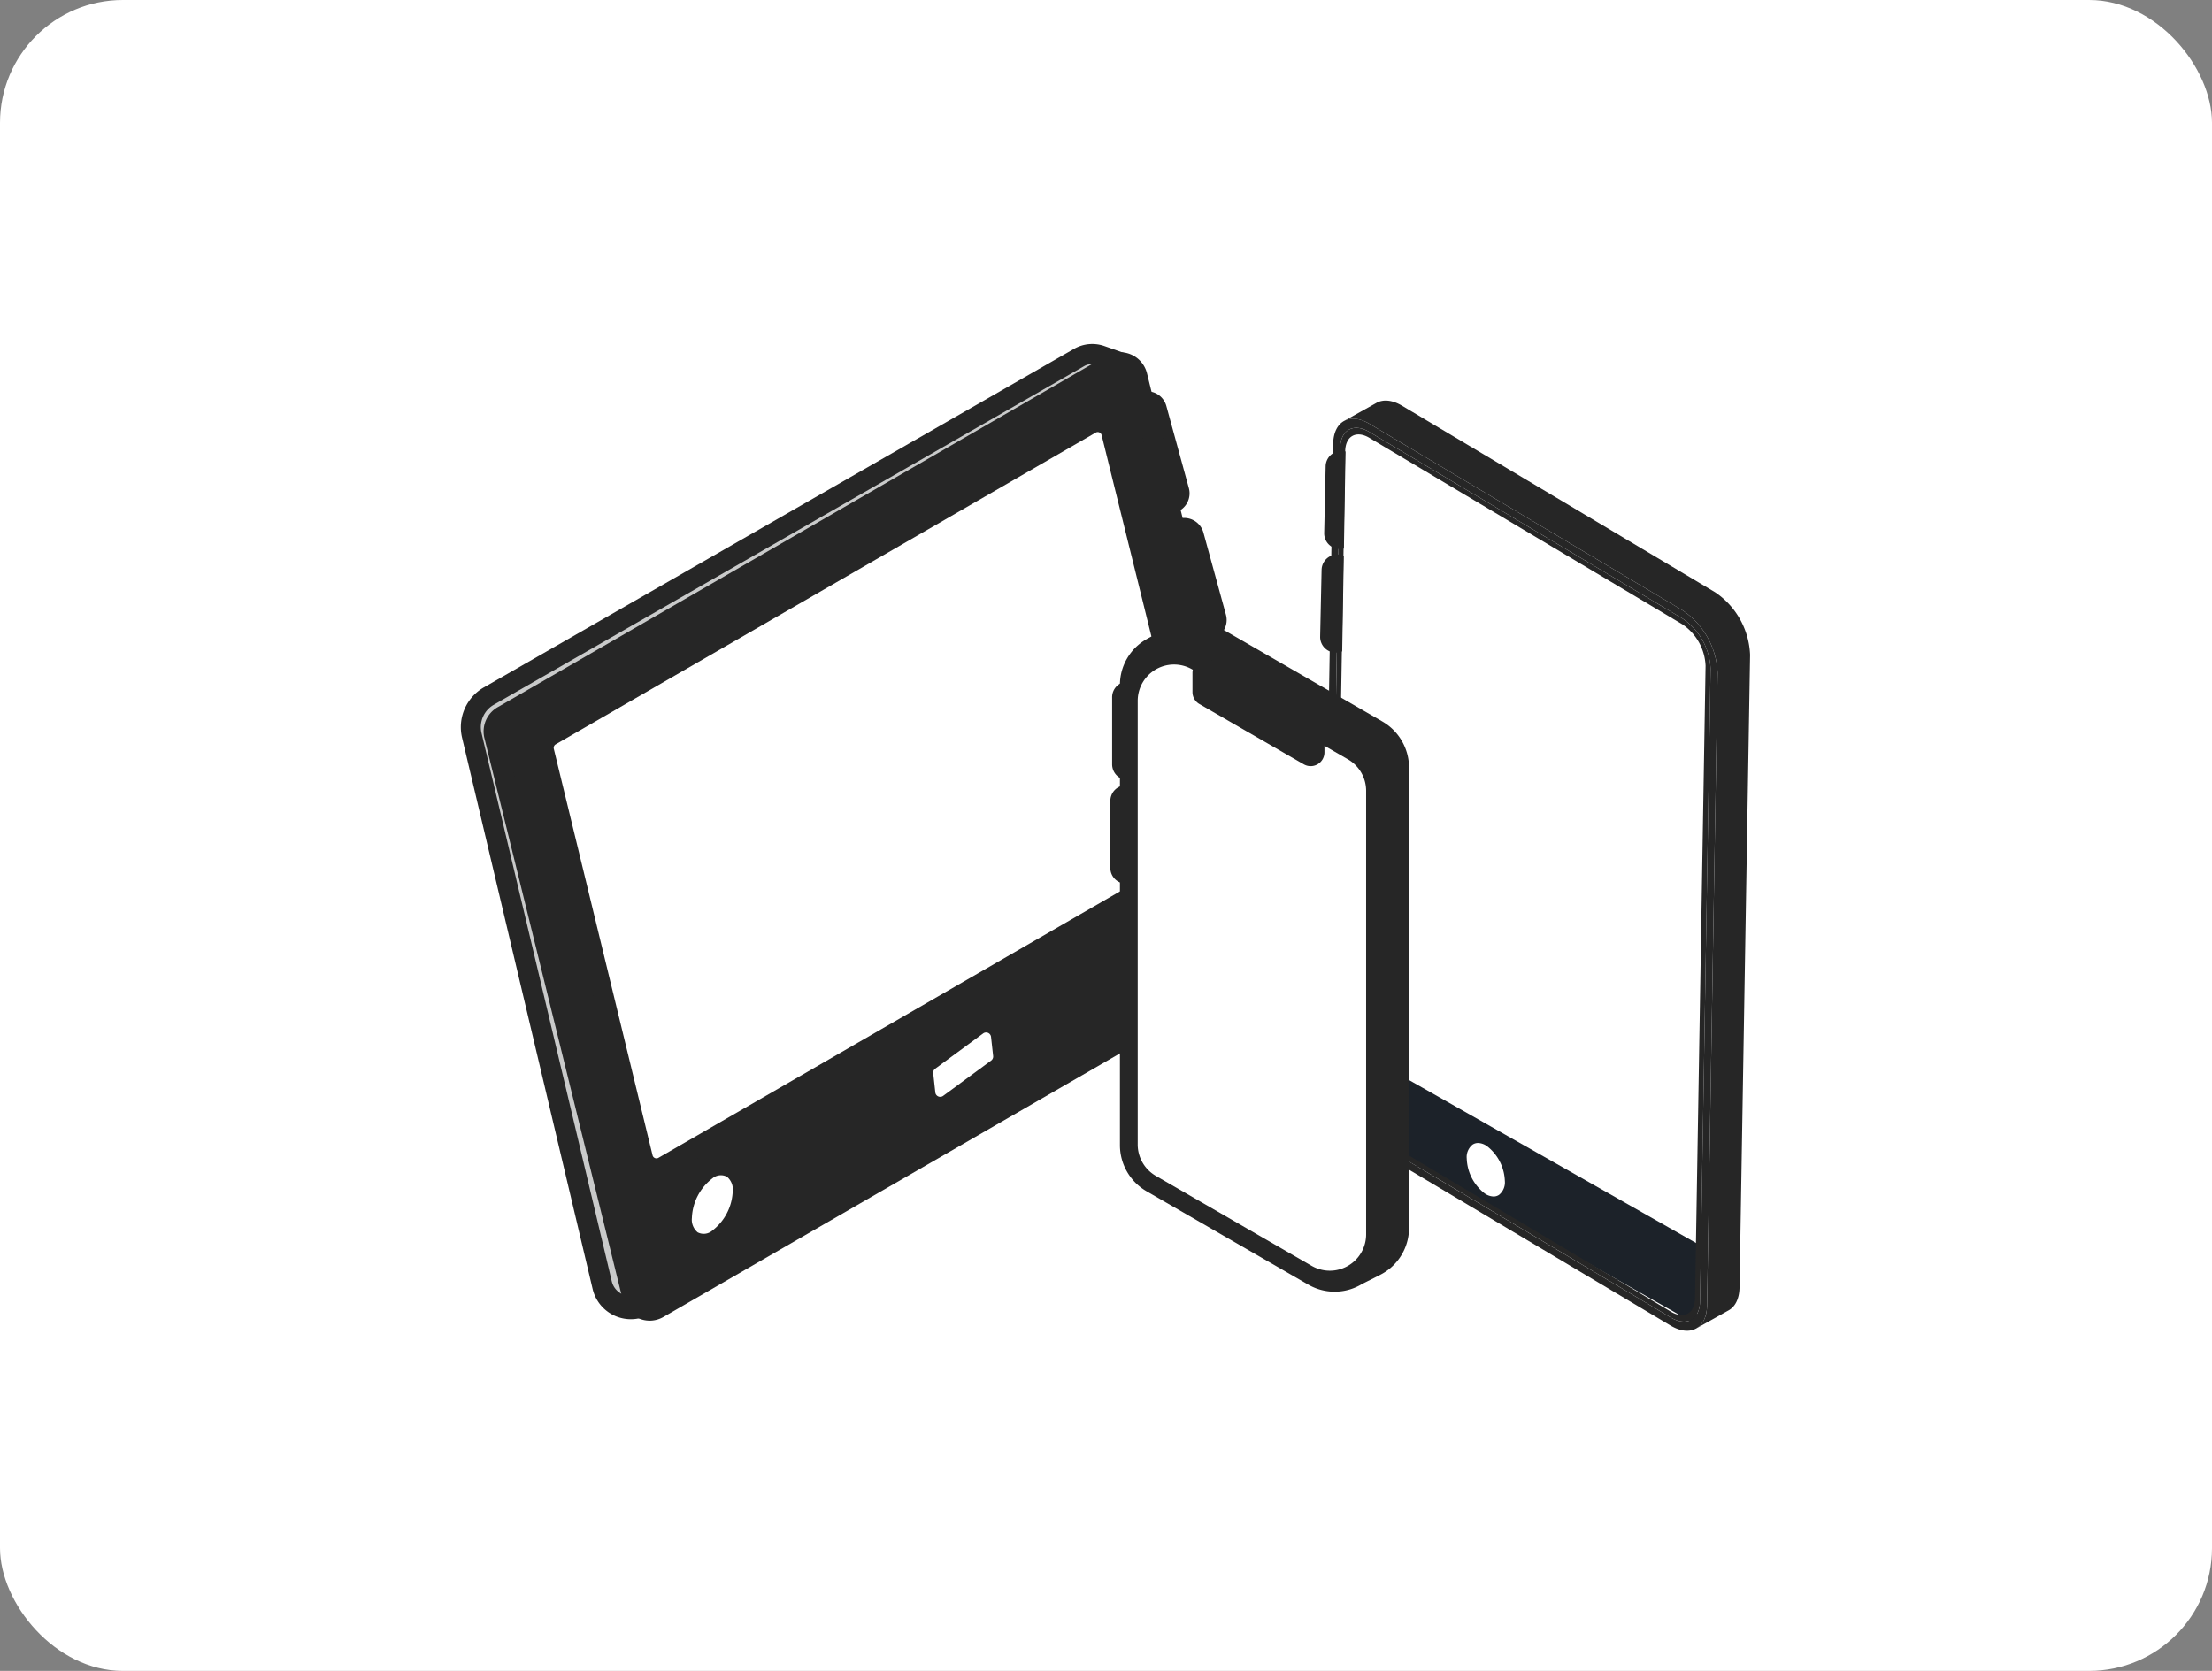
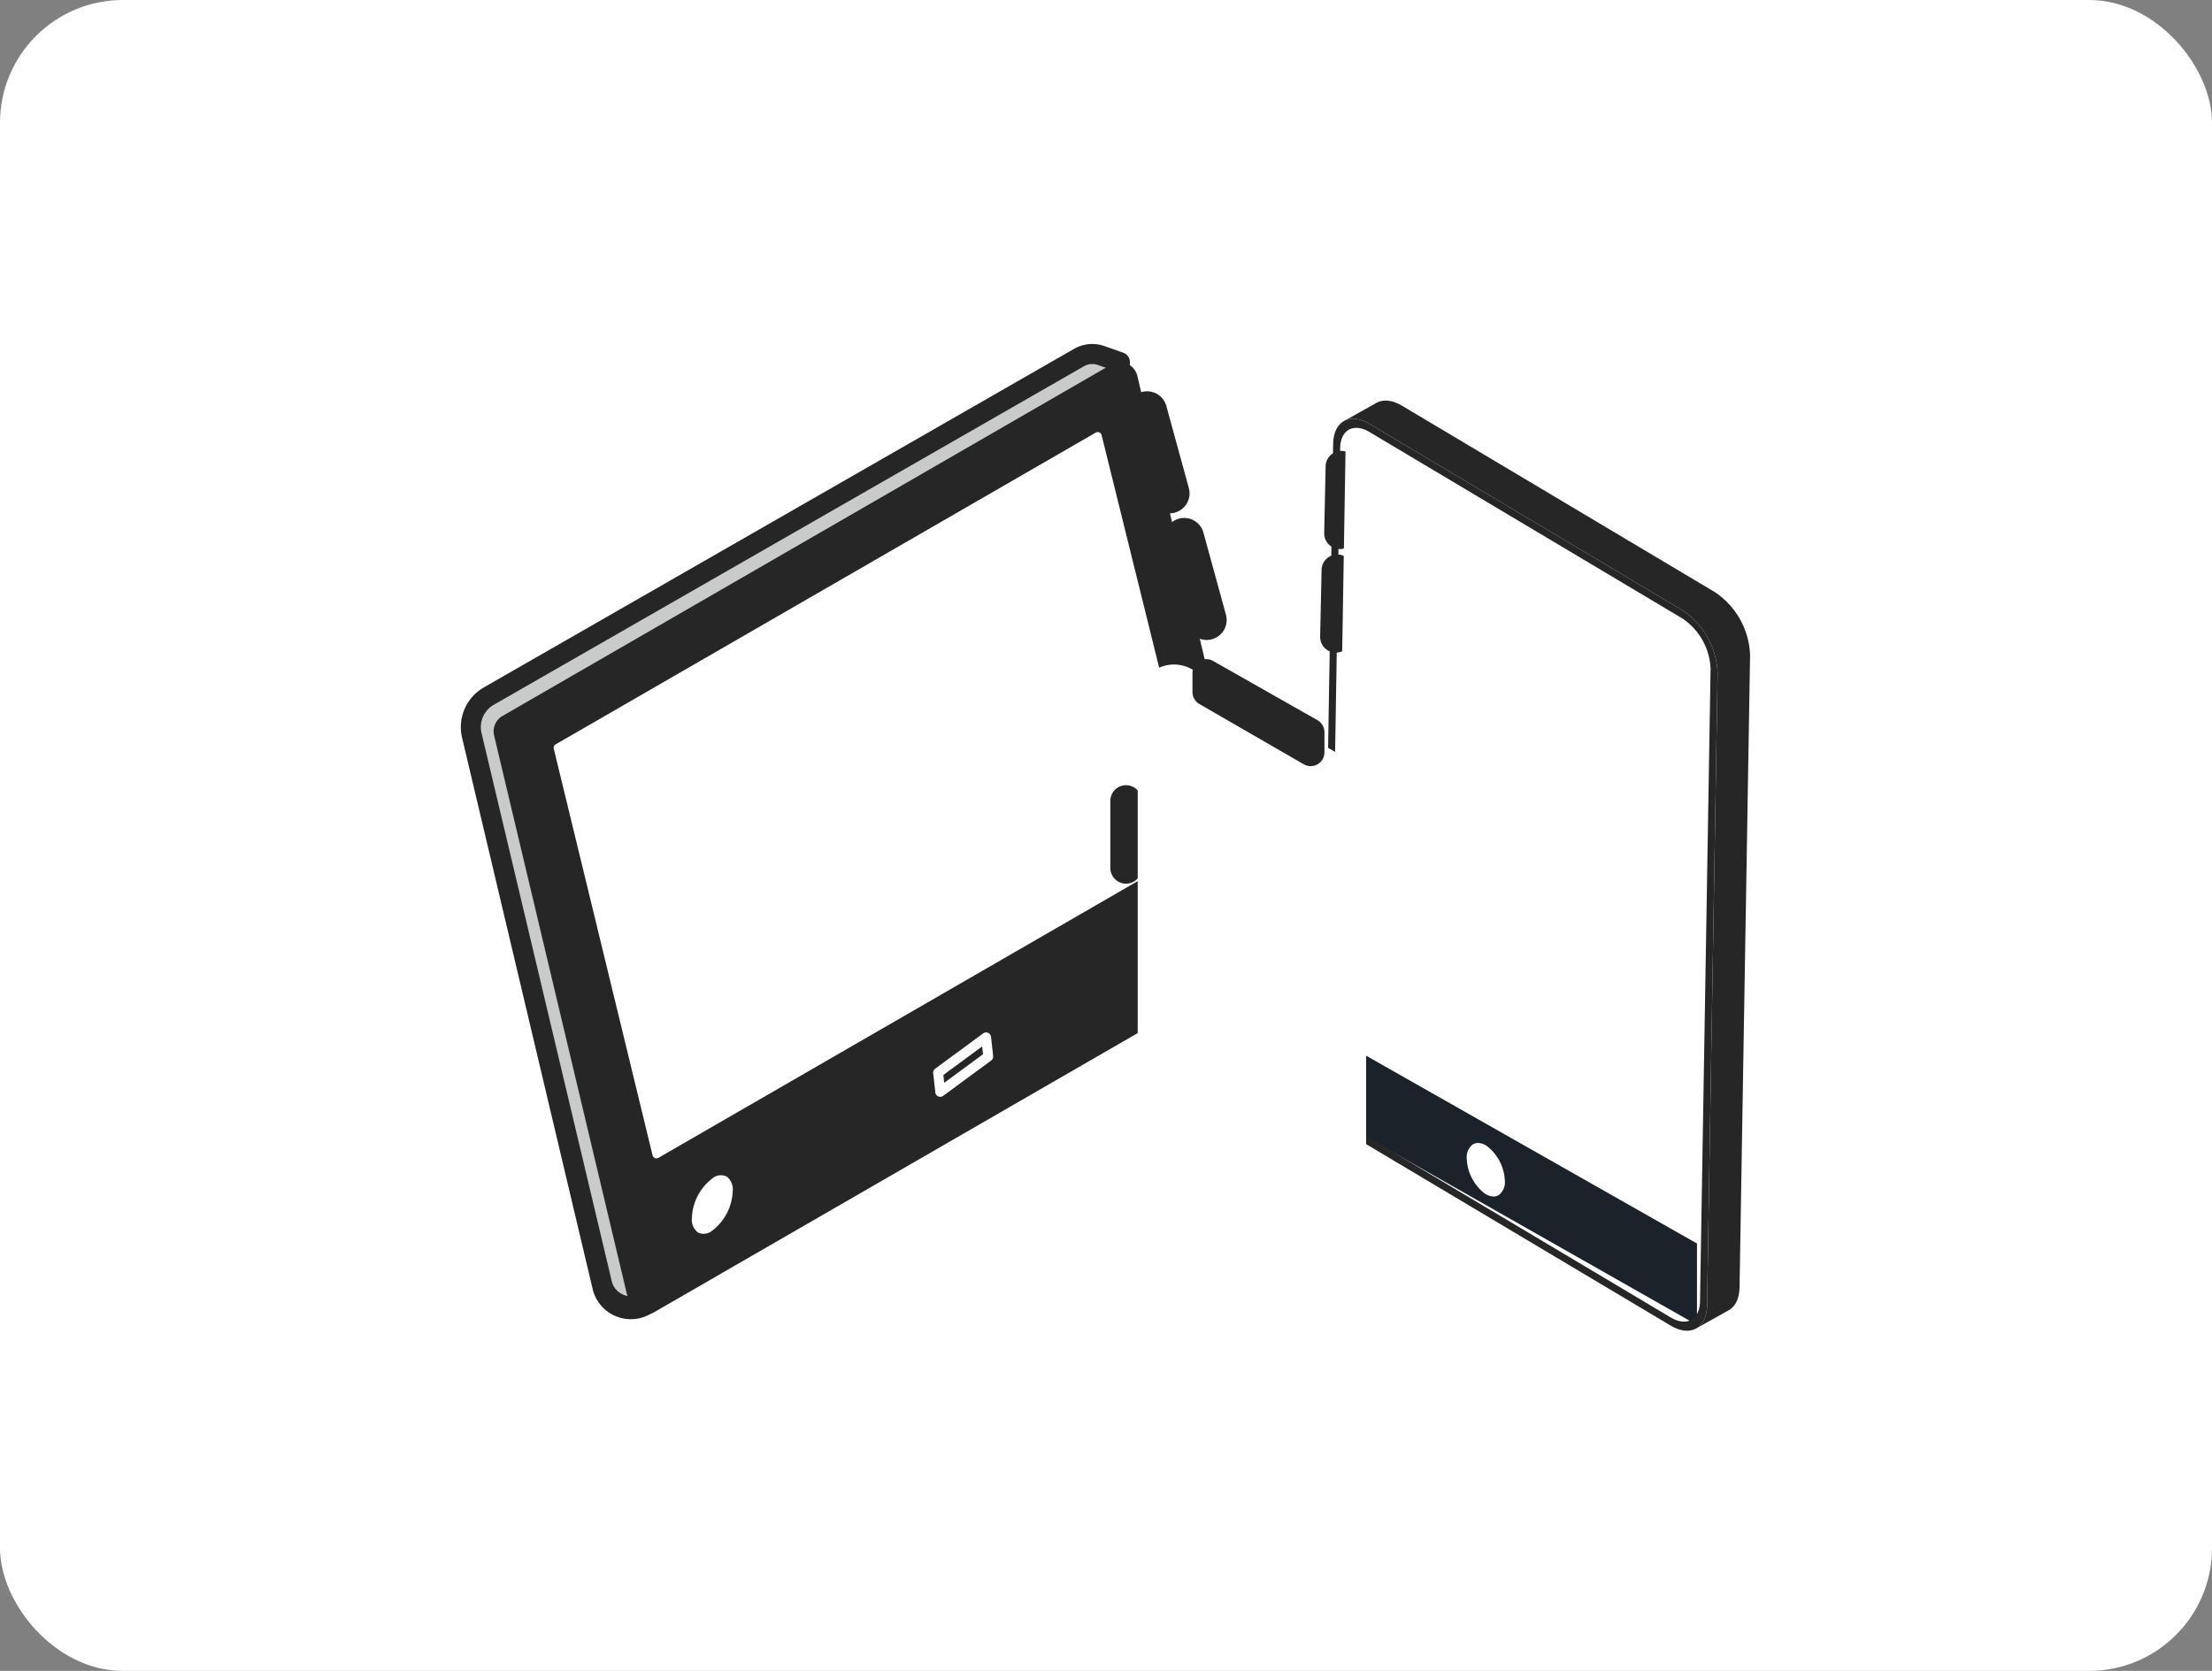
<svg xmlns="http://www.w3.org/2000/svg" width="360" height="272" viewBox="0 0 360 272">
  <rect x="0" y="0" width="360" height="272" fill="#808080" stroke="none" />
  <defs>
    <clipPath id="clip-path">
      <rect id="長方形_3304" data-name="長方形 3304" width="209.823" height="160.627" fill="none" />
    </clipPath>
  </defs>
  <g id="グループ_6061" data-name="グループ 6061" transform="translate(-360 -4677)">
    <rect id="長方形_3297" data-name="長方形 3297" width="360" height="272" rx="20" transform="translate(360 4677)" fill="#fff" />
    <g id="グループ_5285" data-name="グループ 5285" transform="translate(435 4733)">
      <g id="グループ_5284" data-name="グループ 5284" clip-path="url(#clip-path)">
        <path id="パス_20315" data-name="パス 20315" d="M95.491,25.971h0a3.249,3.249,0,0,0,2.275-3.993L94.11,8.636a3.25,3.25,0,1,0-6.269,1.717L91.5,23.7a3.249,3.249,0,0,0,3.993,2.275" transform="translate(20.717 1.475)" fill="#262626" />
        <path id="パス_20316" data-name="パス 20316" d="M100.374,42.648h0a3.251,3.251,0,0,0,2.276-3.993L98.993,25.313a3.25,3.25,0,1,0-6.269,1.717l3.657,13.343a3.249,3.249,0,0,0,3.993,2.275" transform="translate(21.87 5.413)" fill="#262626" />
        <path id="パス_20317" data-name="パス 20317" d="M106.95,2.636,103.9,1.564a4.35,4.35,0,0,0-3.618.337L4.224,57.016a5.8,5.8,0,0,0-2.749,6.379l20.573,87.421a4.765,4.765,0,0,0,7.275,2.852l73.223-48.78Z" transform="translate(0.31 0.311)" fill="#c9caca" />
        <path id="パス_20318" data-name="パス 20318" d="M27.669,158.748a6.394,6.394,0,0,1-6.214-4.9L.2,64.085a7.461,7.461,0,0,1,3.521-8.171L99.783.8a5.964,5.964,0,0,1,4.968-.461L107.8,1.411a1.626,1.626,0,0,1,1.084,1.65l-3.725,104.594a1.626,1.626,0,0,1-.722,1.24l-73.223,48.78a6.4,6.4,0,0,1-3.545,1.073m75.1-155.492a2.718,2.718,0,0,0-1.361.366L5.344,58.739a4.186,4.186,0,0,0-1.977,4.585l21.2,89.253a3.136,3.136,0,0,0,4.789,1.878l73.228-46.041L105.548,4.071l-1.876-.66a2.713,2.713,0,0,0-.9-.155" transform="translate(0 0)" fill="#262626" />
        <path id="パス_20319" data-name="パス 20319" d="M130.94,96.608,109.072,4.6a2.892,2.892,0,0,0-4.254-1.811L5.762,59.982a2.894,2.894,0,0,0-1.362,3.2l21.868,92.01A2.893,2.893,0,0,0,30.523,157l99.055-57.195a2.894,2.894,0,0,0,1.362-3.2" transform="translate(1.019 0.566)" fill="#262626" />
-         <path id="パス_20320" data-name="パス 20320" d="M30.02,158.725a4.536,4.536,0,0,1-1.775-.365,4.482,4.482,0,0,1-2.618-3.074l-22.5-91.4a4.543,4.543,0,0,1,2.129-5L104.315,1.689a4.52,4.52,0,0,1,6.648,2.83l22.5,91.4a4.541,4.541,0,0,1-2.129,5l-99.056,57.2a4.51,4.51,0,0,1-2.255.609M106.573,4.338a1.255,1.255,0,0,0-.63.171L6.887,61.7a1.272,1.272,0,0,0-.6,1.4l22.8,91.014a1.264,1.264,0,0,0,1.86.791L130.01,97.712a1.271,1.271,0,0,0,.595-1.4L107.8,5.3a1.25,1.25,0,0,0-.732-.86,1.273,1.273,0,0,0-.5-.1" transform="translate(0.708 0.255)" fill="#262626" />
        <path id="パス_20321" data-name="パス 20321" d="M119.625,78.04,103.289,12.012a2.279,2.279,0,0,0-3.352-1.425L12.046,61.334a2.279,2.279,0,0,0-1.074,2.512l16.075,66.179A2.28,2.28,0,0,0,30.4,131.46l88.151-50.9a2.281,2.281,0,0,0,1.073-2.522" transform="translate(2.576 2.428)" fill="#fff" />
        <path id="パス_20322" data-name="パス 20322" d="M29.576,133.708a3.922,3.922,0,0,1-1.541-.319,3.876,3.876,0,0,1-2.26-2.67L9.7,64.541a3.928,3.928,0,0,1,1.843-4.306L99.433,9.488a3.908,3.908,0,0,1,5.747,2.445l16.337,66.028a3.925,3.925,0,0,1-1.841,4.322l-88.149,50.9a3.9,3.9,0,0,1-1.951.527m71.807-121.49a.636.636,0,0,0-.323.089L13.171,63.055a.655.655,0,0,0-.308.718l16.076,66.178a.65.65,0,0,0,.959.409l88.149-50.9a.651.651,0,0,0,.307-.721L102.019,12.715a.644.644,0,0,0-.377-.444.675.675,0,0,0-.258-.053" transform="translate(2.265 2.116)" fill="#262626" />
        <path id="パス_20323" data-name="パス 20323" d="M27.747,86.332a2.641,2.641,0,0,1,.927,2.309,8.393,8.393,0,0,1-3.282,6.343,2.11,2.11,0,0,1-2.352.277,2.635,2.635,0,0,1-.928-2.309,8.4,8.4,0,0,1,3.281-6.344,2.114,2.114,0,0,1,2.355-.276" transform="translate(5.222 20.33)" fill="#fff" />
        <path id="パス_20324" data-name="パス 20324" d="M23.971,96.07a1.889,1.889,0,0,1-1.057-.312,3.1,3.1,0,0,1-1.134-2.717,8.948,8.948,0,0,1,3.486-6.751,3.14,3.14,0,0,1,1.7-.587,1.892,1.892,0,0,1,1.057.312,3.094,3.094,0,0,1,1.134,2.716,8.948,8.948,0,0,1-3.486,6.752,3.14,3.14,0,0,1-1.7.587m3-9.427a2.462,2.462,0,0,0-1.294.462A7.873,7.873,0,0,0,22.6,93.042a2.19,2.19,0,0,0,.722,1.9,1.164,1.164,0,0,0,.653.188,2.454,2.454,0,0,0,1.294-.464,7.869,7.869,0,0,0,3.076-5.936,2.192,2.192,0,0,0-.722-1.9,1.17,1.17,0,0,0-.653-.187" transform="translate(5.144 20.24)" fill="#fff" />
        <path id="パス_20325" data-name="パス 20325" d="M99.333,73.574a1.858,1.858,0,0,1,.654,1.627,5.911,5.911,0,0,1-2.312,4.467,1.486,1.486,0,0,1-1.658.2,1.859,1.859,0,0,1-.653-1.627,5.918,5.918,0,0,1,2.31-4.469,1.488,1.488,0,0,1,1.658-.194" transform="translate(22.521 17.334)" fill="#fff" />
        <path id="パス_20326" data-name="パス 20326" d="M36.128,109.707a2.669,2.669,0,0,1,.939,2.34,8.5,8.5,0,0,1-3.324,6.427,2.138,2.138,0,0,1-2.385.279,2.671,2.671,0,0,1-.939-2.339,8.509,8.509,0,0,1,3.324-6.428,2.138,2.138,0,0,1,2.385-.279" transform="translate(7.184 25.849)" fill="#fff" />
        <path id="パス_20327" data-name="パス 20327" d="M96.674,80.432a1.329,1.329,0,0,1-.744-.219,2.18,2.18,0,0,1-.8-1.914,6.3,6.3,0,0,1,2.456-4.756,2.208,2.208,0,0,1,1.2-.413,1.329,1.329,0,0,1,.744.219,2.18,2.18,0,0,1,.8,1.914,6.3,6.3,0,0,1-2.456,4.756,2.208,2.208,0,0,1-1.2.413m2.111-6.639a1.726,1.726,0,0,0-.912.326A5.542,5.542,0,0,0,95.707,78.3a1.545,1.545,0,0,0,.508,1.34.83.83,0,0,0,.46.131,1.725,1.725,0,0,0,.912-.326,5.542,5.542,0,0,0,2.166-4.181,1.545,1.545,0,0,0-.508-1.34.83.83,0,0,0-.46-.131" transform="translate(22.466 17.271)" fill="#fff" />
-         <path id="パス_20328" data-name="パス 20328" d="M70.647,91.309l-7.81,5.746.345,3.121,7.81-5.747Z" transform="translate(14.84 21.564)" fill="#fff" />
        <path id="パス_20329" data-name="パス 20329" d="M63.425,101.13a.8.8,0,0,1-.889-.712l-.345-3.12a.807.807,0,0,1,.323-.738l7.81-5.747a.808.808,0,0,1,.389-.151.8.8,0,0,1,.412.063.809.809,0,0,1,.477.649l.345,3.12a.808.808,0,0,1-.324.737l-7.809,5.747a.814.814,0,0,1-.389.152m.559-2.277,6.311-4.643-.14-1.271-6.312,4.643Z" transform="translate(14.686 21.41)" fill="#fff" />
        <path id="パス_20330" data-name="パス 20330" d="M116.166,30.049h0a2.553,2.553,0,0,1-2.5-2.608l.235-10.866a2.553,2.553,0,0,1,5.105.11l-.235,10.867a2.554,2.554,0,0,1-2.608,2.5" transform="translate(26.844 3.325)" fill="#262626" />
        <path id="パス_20331" data-name="パス 20331" d="M115.634,43.691h0a2.553,2.553,0,0,1-2.5-2.608l.235-10.866a2.553,2.553,0,0,1,5.105.11l-.236,10.867a2.55,2.55,0,0,1-2.606,2.5" transform="translate(26.718 6.546)" fill="#262626" />
        <path id="パス_20332" data-name="パス 20332" d="M169.807,154.829c2.126,1.267,3.889.294,3.93-2.168L175.452,49.7a8.551,8.551,0,0,0-3.781-6.763L120.73,12.585c-2.126-1.266-3.889-.294-3.93,2.168l-1.715,102.956a8.551,8.551,0,0,0,3.781,6.763Z" transform="translate(27.179 2.841)" fill="#fff" />
        <path id="パス_20333" data-name="パス 20333" d="M120.086,107.309l54.143,30.742V124.8l-58.174-33.03c-1.229-.7-1.932.457-1.932,1.87v2.277c0,4.822,1.769,9.007,5.963,11.388" transform="translate(26.951 21.624)" fill="#1c2229" />
-         <path id="パス_20334" data-name="パス 20334" d="M118.967,125.5a10.361,10.361,0,0,1-4.582-8.2L116.1,14.347c.049-2.985,2.186-4.163,4.762-2.627L171.8,42.076a10.359,10.359,0,0,1,4.581,8.195l-1.715,102.956c-.049,2.983-2.186,4.163-4.762,2.628Zm56.6-75.714a8.551,8.551,0,0,0-3.781-6.763l-50.94-30.356c-2.126-1.267-3.889-.294-3.93,2.168L115.2,117.79a8.551,8.551,0,0,0,3.781,6.763l50.94,30.356c2.126,1.267,3.889.294,3.93-2.168l1.715-102.956" transform="translate(27.013 2.608)" fill="#262626" />
        <path id="パス_20335" data-name="パス 20335" d="M119.163,127.106a12.876,12.876,0,0,1-5.7-10.2L115.174,13.95c.062-3.72,2.715-5.184,5.927-3.271l50.94,30.356a12.882,12.882,0,0,1,5.7,10.2l-1.715,102.956c-.062,3.72-2.716,5.182-5.926,3.27ZM176.6,50.556a10.36,10.36,0,0,0-4.581-8.2L121.079,12c-2.577-1.537-4.713-.358-4.763,2.627L114.6,117.588a10.36,10.36,0,0,0,4.581,8.2l50.941,30.356c2.575,1.535,4.711.355,4.76-2.628L176.6,50.556" transform="translate(26.794 2.324)" fill="#262626" />
        <path id="パス_20336" data-name="パス 20336" d="M175.364,154.757,177.079,51.8a12.882,12.882,0,0,0-5.7-10.2l-50.94-30.355c-1.617-.964-3.092-1.072-4.166-.467l5.285-2.953c1.074-.6,2.549-.5,4.166.466l50.94,30.356a12.882,12.882,0,0,1,5.7,10.2L180.649,151.8c-.031,1.848-.7,3.139-1.762,3.736l-5.285,2.953c1.061-.6,1.731-1.888,1.762-3.736" transform="translate(27.459 1.759)" fill="#262626" />
        <path id="パス_20337" data-name="パス 20337" d="M133.491,105.743a2.215,2.215,0,0,0-.78,1.94,7.053,7.053,0,0,0,2.758,5.33,1.773,1.773,0,0,0,1.977.232,2.217,2.217,0,0,0,.78-1.941,7.055,7.055,0,0,0-2.757-5.329,1.773,1.773,0,0,0-1.978-.232" transform="translate(31.341 24.923)" fill="#fff" />
        <path id="パス_20338" data-name="パス 20338" d="M135.362,113.431a7.518,7.518,0,0,1-2.928-5.673,2.6,2.6,0,0,1,.952-2.282,1.593,1.593,0,0,1,.888-.262,2.642,2.642,0,0,1,1.431.494,7.519,7.519,0,0,1,2.93,5.672,2.6,2.6,0,0,1-.953,2.283,1.589,1.589,0,0,1-.888.261,2.64,2.64,0,0,1-1.431-.493m-1.635-7.27a1.842,1.842,0,0,0-.607,1.6,6.614,6.614,0,0,0,2.584,4.988,2.064,2.064,0,0,0,1.088.389.984.984,0,0,0,.549-.157,1.843,1.843,0,0,0,.607-1.6,6.614,6.614,0,0,0-2.584-4.987,2.064,2.064,0,0,0-1.088-.389.984.984,0,0,0-.549.157" transform="translate(31.276 24.847)" fill="#fff" />
-         <path id="パス_20339" data-name="パス 20339" d="M88.3,60.467h0a2.553,2.553,0,0,1-2.553-2.553V47.045a2.553,2.553,0,1,1,5.105,0v10.87A2.553,2.553,0,0,1,88.3,60.467" transform="translate(20.251 10.507)" fill="#262626" />
        <path id="パス_20340" data-name="パス 20340" d="M88.067,74.117h0a2.553,2.553,0,0,1-2.553-2.553V60.695a2.553,2.553,0,1,1,5.105,0v10.87a2.553,2.553,0,0,1-2.553,2.553" transform="translate(20.195 13.731)" fill="#262626" />
-         <path id="パス_20341" data-name="パス 20341" d="M129.5,52.826l-26.291-15.18c-2.708-1.564-5.392-1.355-8.651,0-.473.2-2.749,1.363-3.459,1.773a8.562,8.562,0,0,0-4.325,7.491v74.882a8.678,8.678,0,0,0,4.324,7.491l26.292,15.18a8.566,8.566,0,0,0,8.649,0c.444-.257,2.749-1.363,3.46-1.774a8.56,8.56,0,0,0,4.325-7.491V60.318a8.675,8.675,0,0,0-4.325-7.491" transform="translate(20.493 8.632)" fill="#262626" />
        <path id="パス_20342" data-name="パス 20342" d="M89.114,48.124v72.208a5.91,5.91,0,0,0,2.956,5.119l25.352,14.639a5.911,5.911,0,0,0,8.867-5.12V62.763a5.91,5.91,0,0,0-2.956-5.12L97.982,43a5.912,5.912,0,0,0-8.868,5.12" transform="translate(21.045 9.967)" fill="#fff" />
        <path id="パス_20343" data-name="パス 20343" d="M96.326,46.862V43.743a2.244,2.244,0,0,1,3.351-1.952l16.992,9.645a2.242,2.242,0,0,1,1.136,1.951v3.287a2.245,2.245,0,0,1-3.366,1.943L97.448,48.805a2.242,2.242,0,0,1-1.122-1.943" transform="translate(22.748 9.8)" fill="#262626" />
      </g>
    </g>
  </g>
</svg>